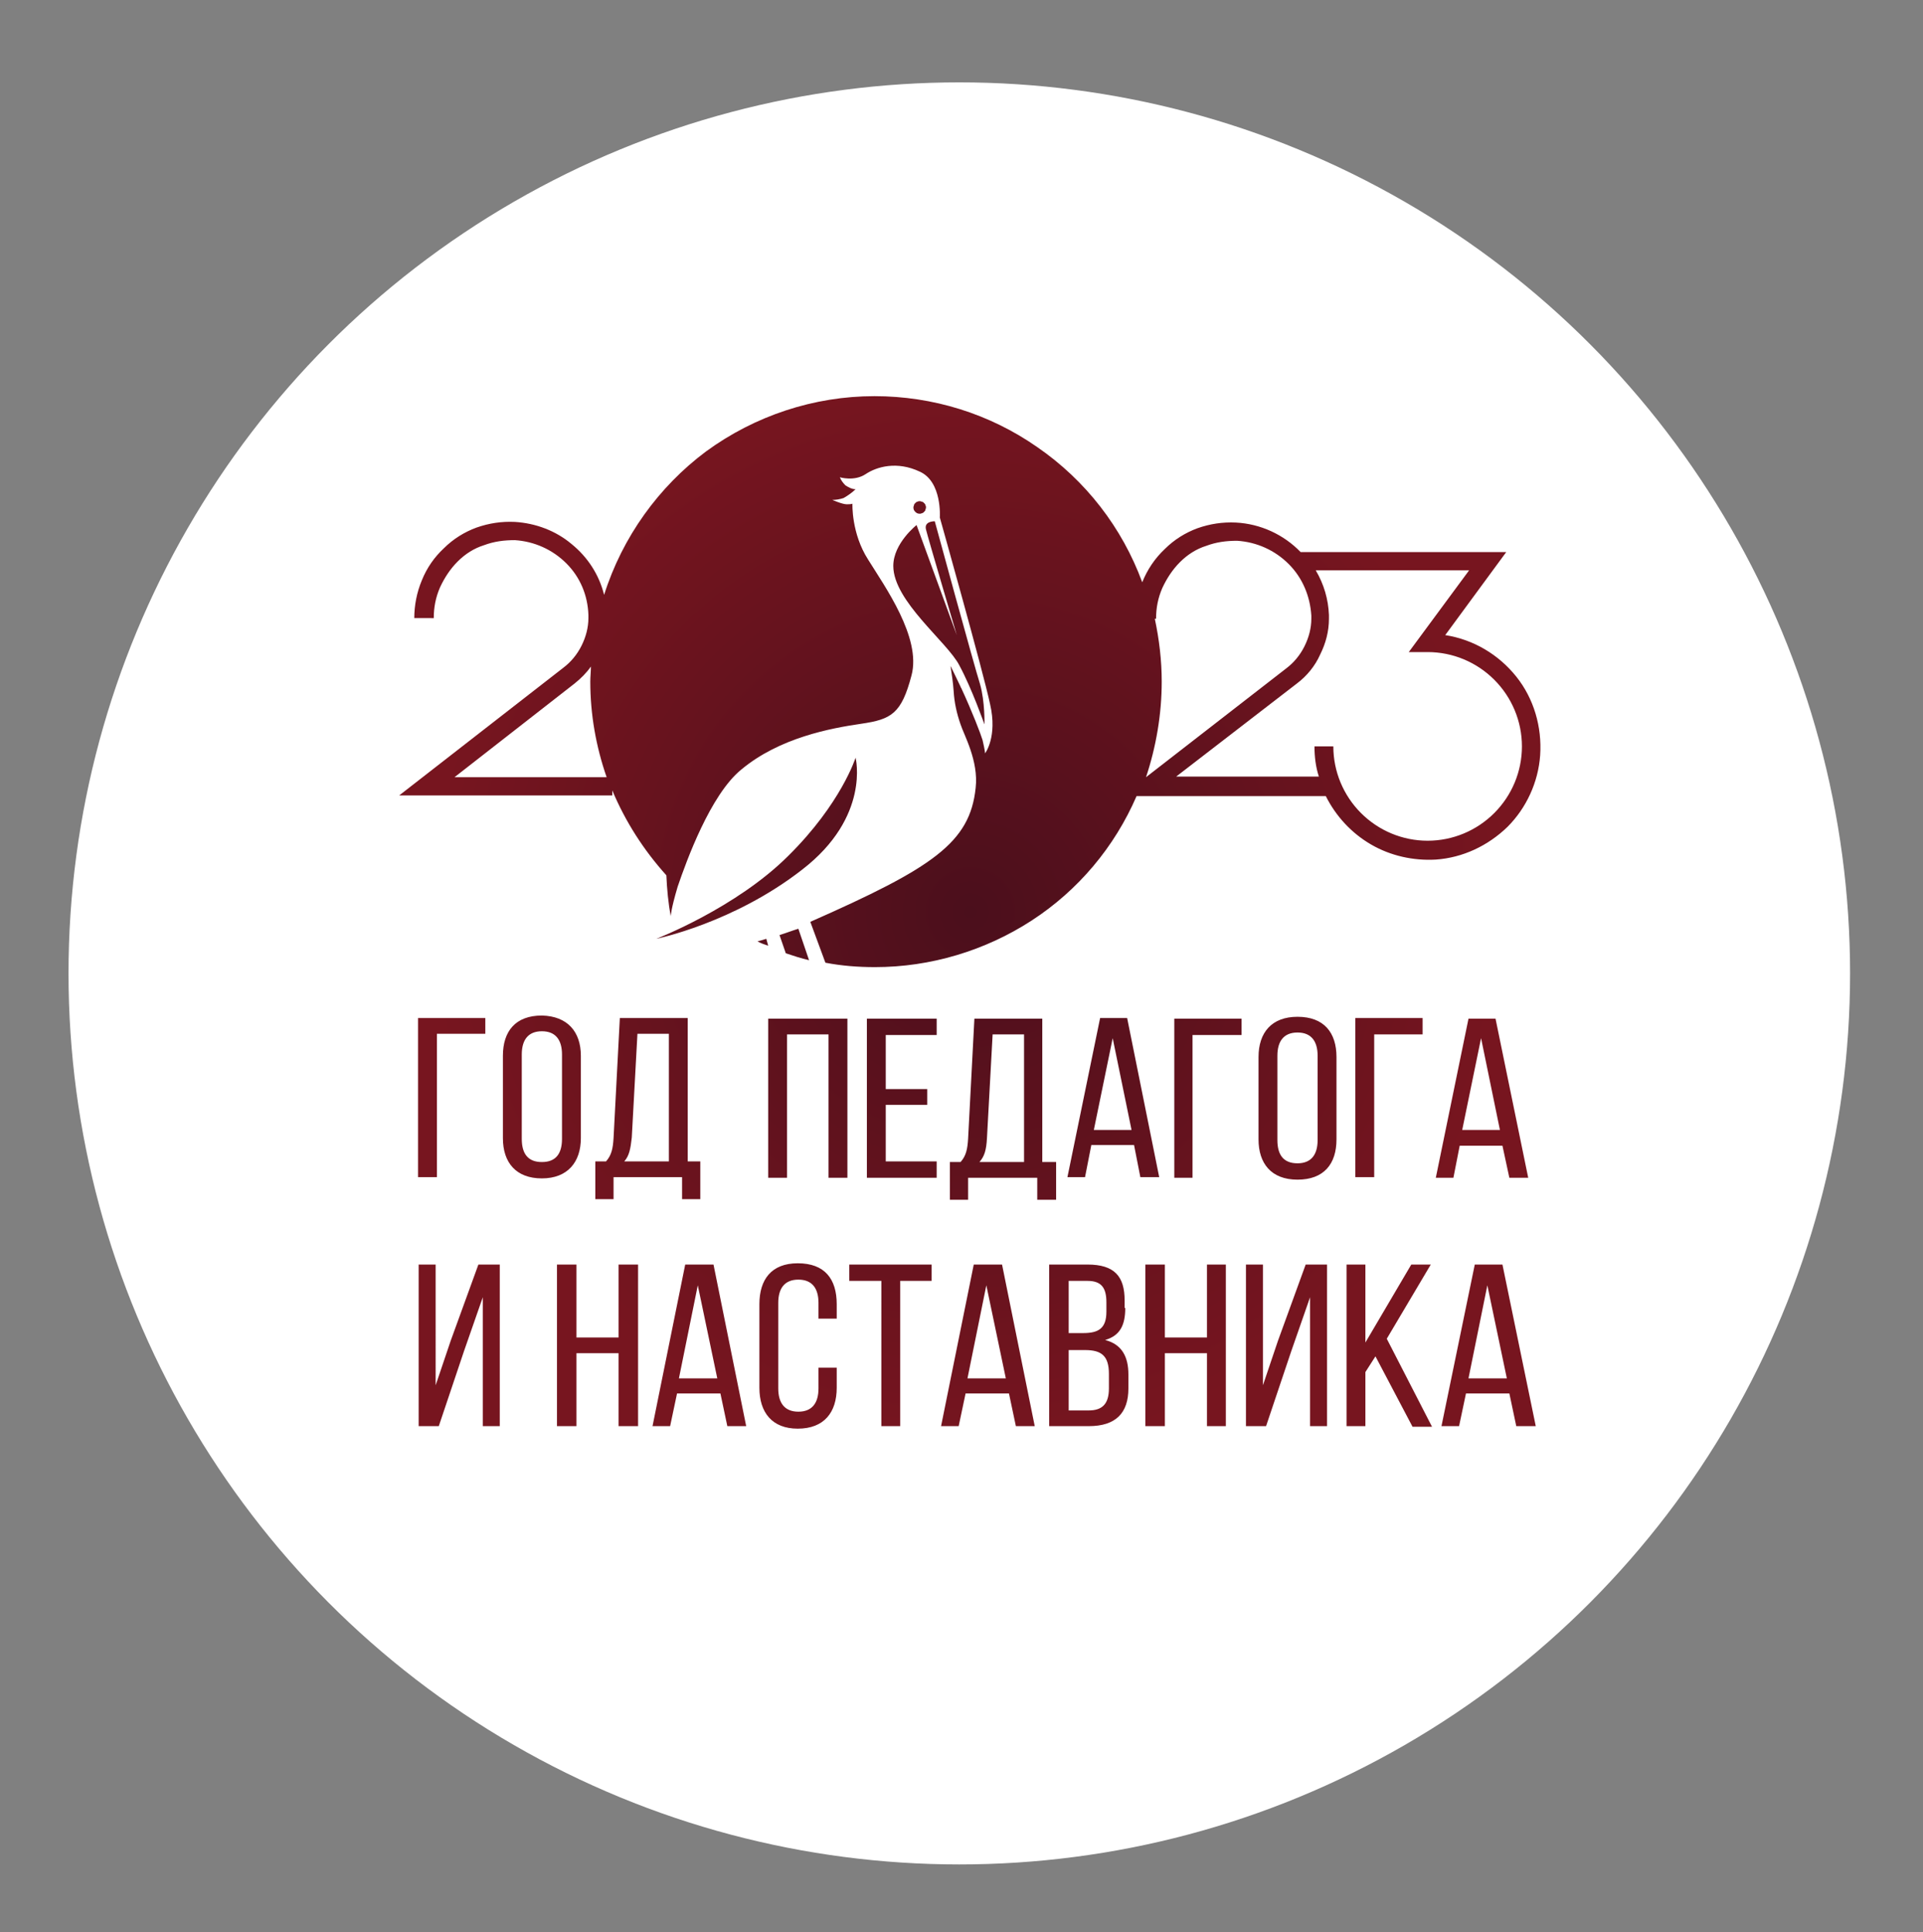
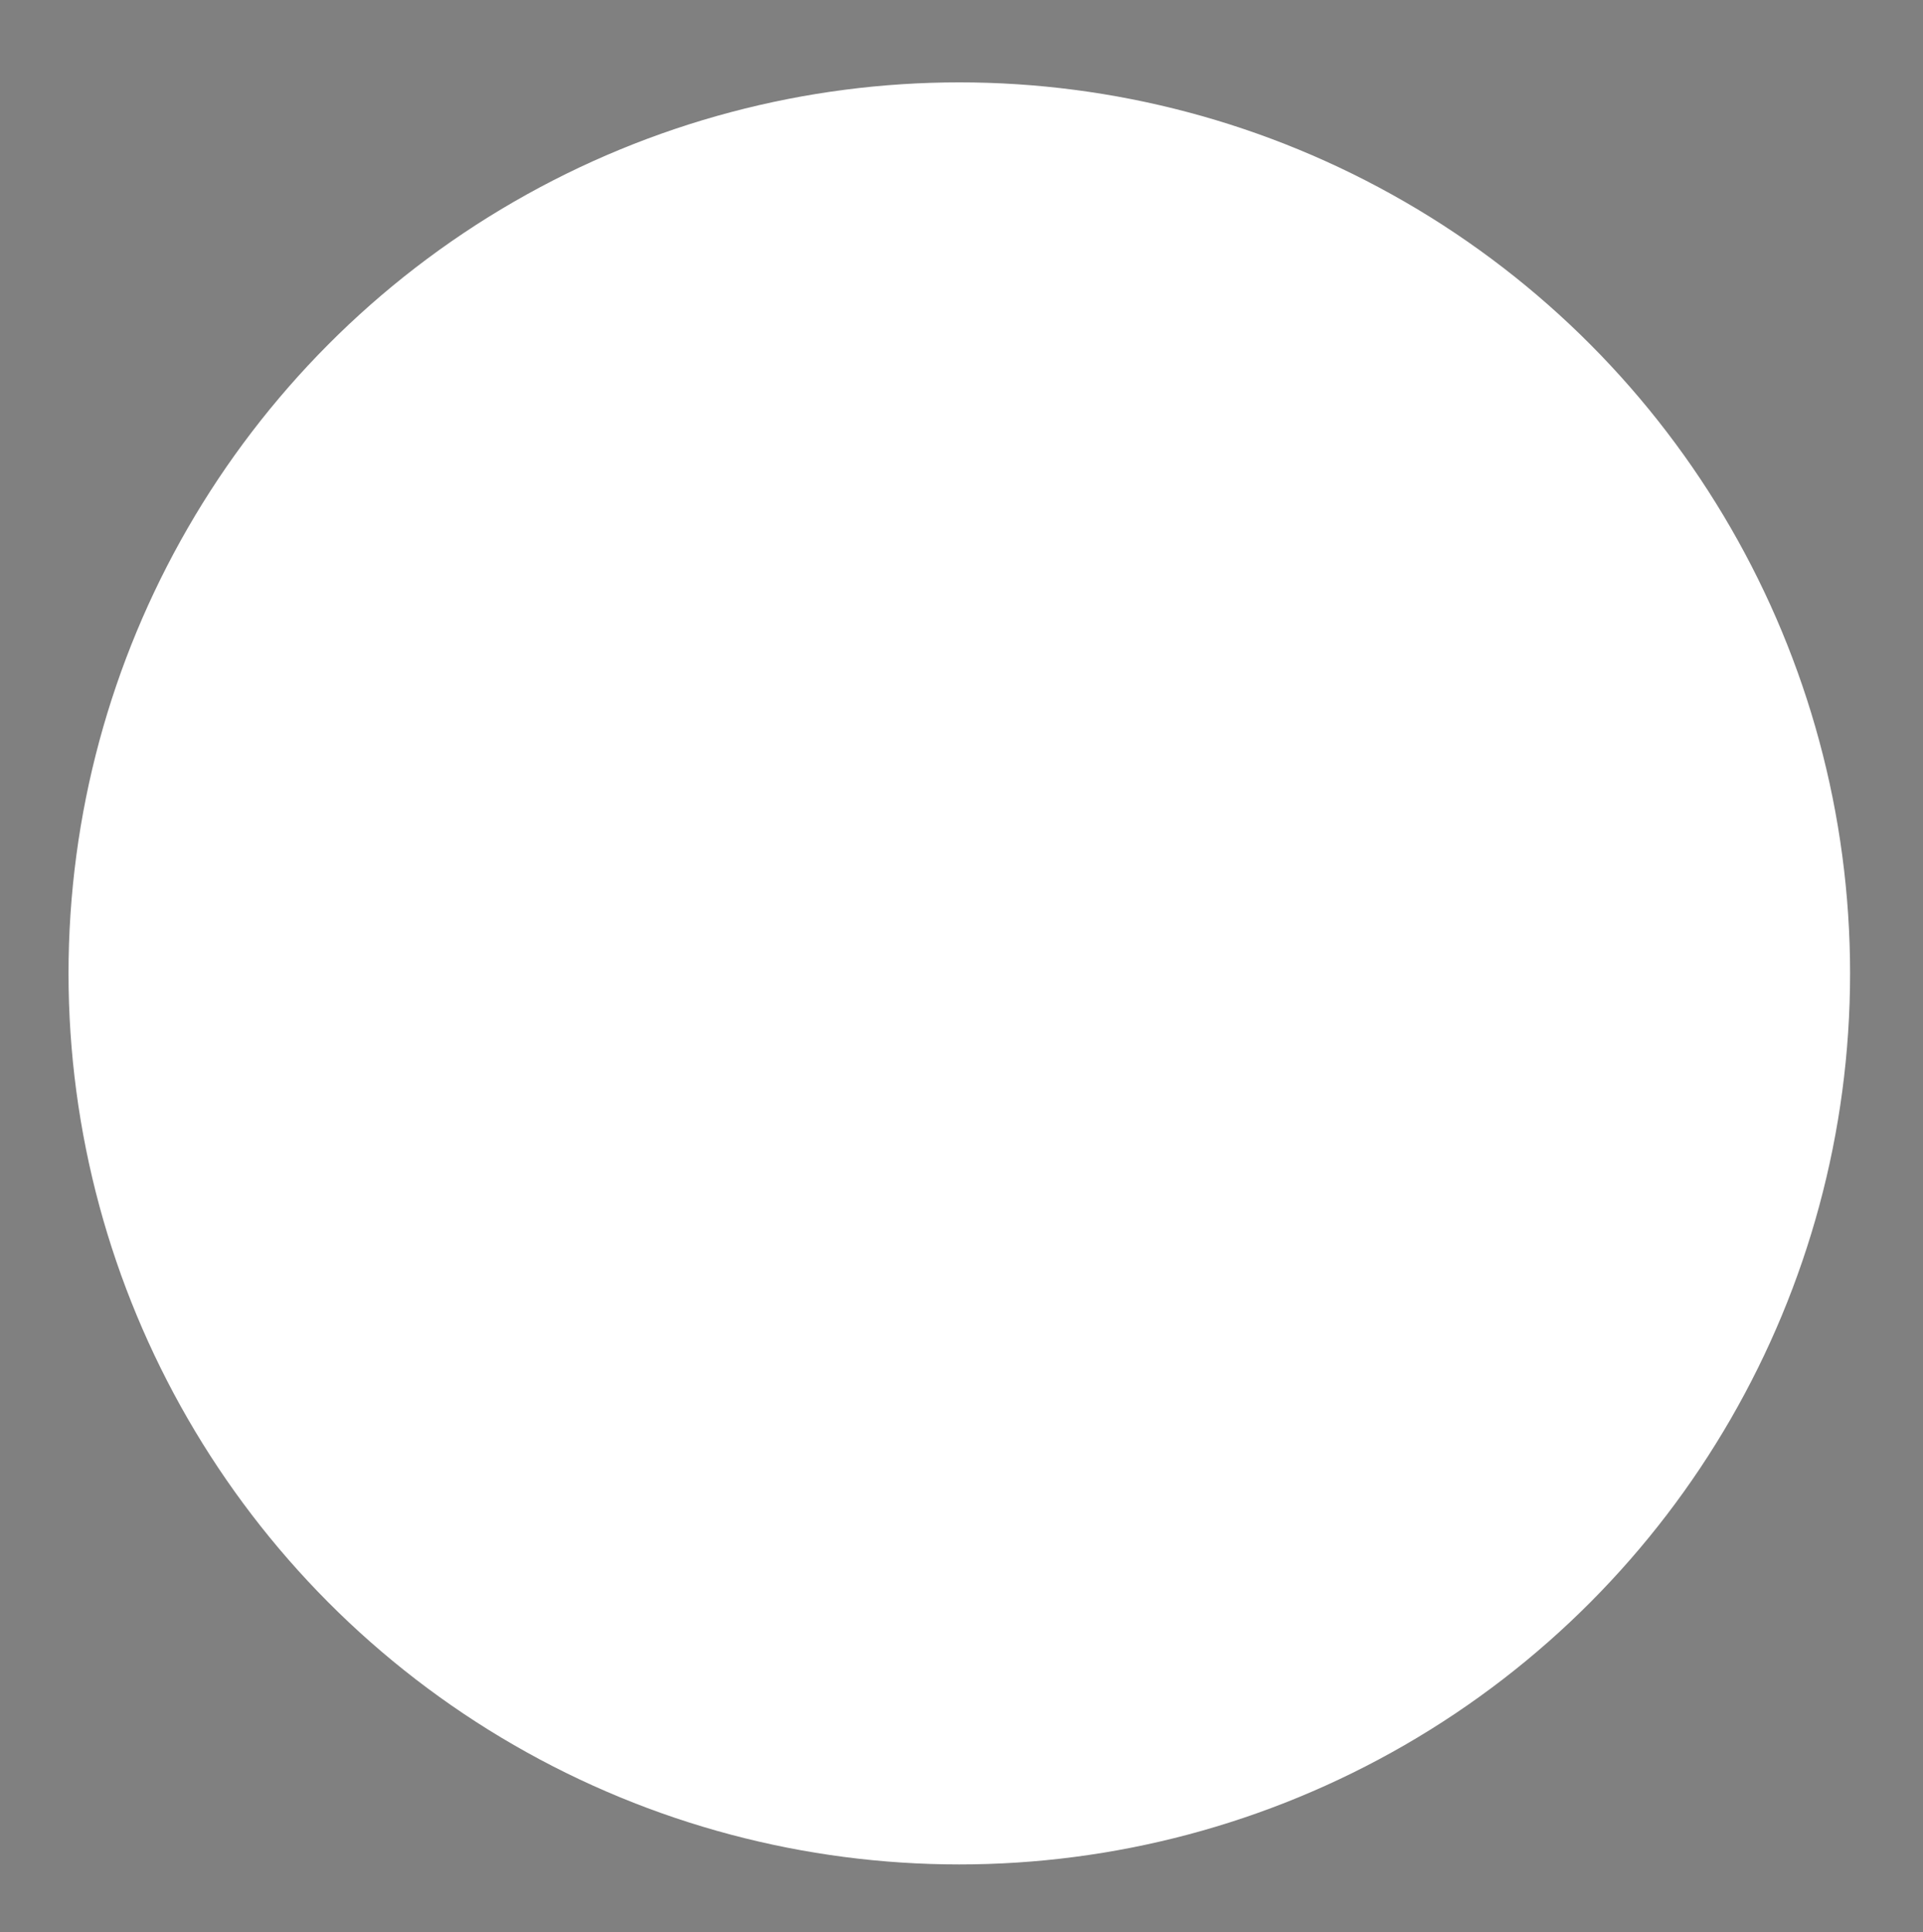
<svg xmlns="http://www.w3.org/2000/svg" id="Слой_1" x="0px" y="0px" viewBox="0 0 305.9 307.3" style="enable-background:new 0 0 305.9 307.3;" xml:space="preserve">
  <rect x="0" y="0" width="305.9" height="307.3" fill="#808080" stroke="none" />
  <style type="text/css"> .st0{fill:#FFFFFF;} .st1{fill-rule:evenodd;clip-rule:evenodd;fill:url(#SVGID_1_);} </style>
  <g>
    <g>
      <circle class="st0" cx="152.6" cy="154.8" r="141.7" />
    </g>
    <radialGradient id="SVGID_1_" cx="154.39" cy="145.045" r="86.591" gradientUnits="userSpaceOnUse">
      <stop offset="0" style="stop-color:#4B0F1C" />
      <stop offset="0.995" style="stop-color:#77151F" />
    </radialGradient>
-     <path class="st1" d="M92.4,167.9V181c0,3.8-2.1,6.4-6.2,6.4c-4.1,0-6.2-2.5-6.2-6.4v-13.1c0-3.9,2-6.4,6.2-6.4 C90.3,161.6,92.4,164.1,92.4,167.9z M86.2,184.8c2.2,0,3.2-1.3,3.2-3.7v-13.4c0-2.3-1-3.7-3.2-3.7c-2.2,0-3.2,1.4-3.2,3.7v13.4 C83,183.5,84,184.8,86.2,184.8z M206.4,161.7c-4.1,0-6.2,2.5-6.2,6.4v13.1c0,3.8,2,6.4,6.2,6.4s6.2-2.5,6.2-6.4v-13.1 C212.6,164.2,210.6,161.7,206.4,161.7z M209.6,181.3c0,2.3-1,3.7-3.2,3.7c-2.2,0-3.2-1.3-3.2-3.7v-13.4c0-2.3,1-3.7,3.2-3.7 c2.2,0,3.2,1.4,3.2,3.7V181.3z M125.2,187.3h-3v-25.3h12.6v25.3h-3v-22.8h-6.6V187.3z M126.9,200.9c-4.2,0-6.1,2.6-6.1,6.5v13.3 c0,3.9,2,6.5,6.1,6.5c4.2,0,6.2-2.6,6.2-6.5v-3.2h-2.9v3.3c0,2.3-1,3.7-3.2,3.7c-2.2,0-3.2-1.4-3.2-3.7v-13.6c0-2.3,1-3.7,3.2-3.7 c2.2,0,3.2,1.4,3.2,3.7v2.5h2.9v-2.3C133.1,203.4,131.2,200.9,126.9,200.9z M69.3,220.3l2.4-7.1l4.4-12.1h3.4v25.7h-2.7v-20.5 l-3,8.6l-4,11.9h-3.2v-25.7h2.7V220.3z M91.7,212.7h6.7v-11.6h3.1v25.7h-3.1v-11.6h-6.7v11.6h-3.1v-25.7h3.1V212.7z M109,201.1 l-5.2,25.7h2.8l1.1-5.2h6.9l1.1,5.2h3l-5.2-25.7H109z M108,219.2l3-14.8l3.1,14.8H108z M140.1,203.7h-5v-2.6h13.1v2.6h-5v23.1h-3 V203.7z M154.9,201.1l-5.2,25.7h2.8l1.1-5.2h6.9l1.1,5.2h3l-5.2-25.7H154.9z M153.9,219.2l3-14.8l3.1,14.8H153.9z M179,208 c0,2.7-0.8,4.4-3.2,5.1c2.7,0.7,3.7,2.7,3.7,5.5v2.2c0,3.9-2,6-6.3,6h-6.3v-25.7h6.1c4.3,0,5.9,1.9,5.9,5.7V208z M173,203.7h-3v8.3 h2.3c2.4,0,3.7-0.7,3.7-3.4v-1.5C176,204.8,175.2,203.7,173,203.7z M173.2,224.3c2.2,0,3.2-1.1,3.2-3.5v-2.3c0-2.9-1.2-3.8-3.8-3.8 H170v9.6H173.2z M192,212.7h-6.7v-11.6h-3.1v25.7h3.1v-11.6h6.7v11.6h3v-25.7h-3V212.7z M200.9,220.3l2.4-7.1l4.4-12.1h3.4v25.7 h-2.7v-20.5l-3,8.6l-4,11.9h-3.2v-25.7h2.7V220.3z M227.6,201.1h-3.1l-7.3,12.4v-12.4h-3v25.7h3v-8.6l1.6-2.5l5.9,11.2h3.1l-7.2-14 L227.6,201.1z M234.6,201.1h4.4l5.3,25.7h-3.1l-1.1-5.2h-6.9l-1.1,5.2h-2.8L234.6,201.1z M236.6,204.4l-3,14.8h6.1L236.6,204.4z M137.9,187.3H149v-2.6h-8.1v-9h6.6v-2.5h-6.6v-8.6h8.1v-2.6h-11.1V187.3z M168,184.8v6H165v-3.5h-11v3.5h-2.9v-6h1.7 c0.9-1,1.1-2.1,1.2-3.7l1-19.1h10.8v22.8H168z M155.8,184.8h7.1l0-20.3h-5l-0.9,16.5C156.9,182.9,156.6,183.9,155.8,184.8z M179.3,161.9H175l-5.2,25.3h2.8l1-5.1h6.8l1,5.1h3L179.3,161.9z M174,179.7l3-14.6l3,14.6H174z M189.8,187.3h-3v-25.3h10.7v2.6 h-7.8V187.3z M218.5,164.5h7.8v-2.6h-10.7v25.3h3V164.5z M239,182.2h-6.8l-1,5.1h-2.8l5.2-25.3h4.3l5.2,25.3h-3L239,182.2z M238.6,179.7l-3-14.6l-3,14.6H238.6z M77.3,164.4h-7.8v22.8h-3v-25.3h10.7V164.4z M97.5,187.2h11v3.5h2.9v-6h-2v-22.8H98.6 l-1,19.1c-0.1,1.6-0.3,2.7-1.2,3.7h-1.7v6h2.9V187.2z M100.5,180.9l0.9-16.5h5v20.3h-7.1C100.1,183.8,100.3,182.7,100.5,180.9 L100.5,180.9z M120.5,149.7c0.5,0.3,1.1,0.5,1.7,0.7l-0.3-1.1C121.3,149.5,120.9,149.6,120.5,149.7 M124,148.7l1,2.9 c1.2,0.4,2.4,0.8,3.7,1.1l-1.7-5C126,148,125,148.4,124,148.7 M125.4,136.1c-8.3,8.3-21,13.2-21,13.2s12.3-2.5,23.2-11 c10.9-8.4,8.5-17.8,8.5-17.8S133.8,127.8,125.4,136.1 M147.3,84.2c0.3,1.3,4.9,16.8,4.9,16.8l-6.4-17.5c0,0-3.7,2.9-3.7,6.5 c0,5.6,8.6,12.1,10.5,15.8c2,3.7,4,9.4,4,9.4s0.1-3.6-0.7-6.4c-0.9-2.8-7.2-25.9-7.2-25.9h0C148.3,82.9,147,83,147.3,84.2 M145.3,80.7c0,0.3,0.1,0.5,0.3,0.7c0.2,0.2,0.4,0.3,0.7,0.3c0.1,0,0.2,0,0.4-0.1c0.1,0,0.2-0.1,0.3-0.2c0.1-0.1,0.2-0.2,0.2-0.3 s0.1-0.2,0.1-0.4c0-0.1,0-0.2-0.1-0.4c0-0.1-0.1-0.2-0.2-0.3c-0.1-0.1-0.2-0.2-0.3-0.2c-0.1,0-0.2-0.1-0.4-0.1 c-0.1,0-0.2,0-0.4,0.1c-0.1,0-0.2,0.1-0.3,0.2c-0.1,0.1-0.2,0.2-0.2,0.3S145.3,80.5,145.3,80.7z M91.4,108.7c1-0.8,1.9-1.7,2.6-2.7 c0,0.8-0.1,1.6-0.1,2.4c0,5.2,0.9,10.3,2.6,15.2H72.3L91.4,108.7z M206.3,108.7c1.6-1.2,2.9-2.8,3.7-4.6c0.9-1.8,1.4-3.7,1.4-5.7 c0-0.2,0-0.4,0-0.6c-0.1-2.5-0.8-4.9-2.1-7.1h24.4l-9.6,13h3c4,0,7.8,1.6,10.6,4.4c2.8,2.8,4.4,6.6,4.4,10.6c0,4-1.6,7.8-4.4,10.6 c-2.8,2.8-6.6,4.4-10.6,4.4c-4,0-7.8-1.6-10.6-4.4c-2.8-2.8-4.4-6.6-4.4-10.6h-3c0,1.6,0.2,3.3,0.7,4.8h-22.7L206.3,108.7z M184.8,108.4c0-3.4-0.4-6.7-1.1-10h0.2c0-1.7,0.3-3.3,1-4.9c0.7-1.5,1.6-2.9,2.8-4.1c1.2-1.2,2.6-2.1,4.2-2.6 c1.6-0.6,3.2-0.8,4.9-0.8c3.1,0.2,6,1.5,8.2,3.7c2.2,2.2,3.4,5.1,3.6,8.2c0,0.2,0,0.3,0,0.5c0,1.5-0.4,3-1.1,4.4 c-0.7,1.4-1.7,2.6-2.9,3.5l-22.3,17.3C183.9,118.8,184.8,113.6,184.8,108.4 M96.1,94.6c-0.8-3.2-2.6-6-5.2-8.1 c-2.5-2.1-5.7-3.3-9-3.5c-2.1-0.1-4.1,0.2-6.1,0.9c-1.9,0.7-3.7,1.8-5.2,3.3c-1.5,1.4-2.7,3.1-3.5,5.1c-0.8,1.9-1.2,4-1.2,6H69 c0-1.7,0.3-3.3,1-4.9c0.7-1.5,1.6-2.9,2.8-4.1c1.2-1.2,2.6-2.1,4.2-2.6c1.6-0.6,3.2-0.8,4.9-0.8c3.1,0.2,6,1.5,8.2,3.7 c2.2,2.2,3.4,5.1,3.5,8.2c0,0.2,0,0.3,0,0.5c0,1.5-0.4,3-1.1,4.4c-0.7,1.4-1.7,2.6-2.9,3.5l-26.1,20.3h33.9v-0.8 c2.1,5,5,9.5,8.6,13.5c0.1,2.2,0.3,4.4,0.7,6.5c0,0,0-1,1.1-4.7c1.4-4.1,5.2-14.6,10.1-18.6c6.1-5.1,14.3-6.6,19.1-7.3 c4.8-0.7,6.4-1.6,8-7.7c1.6-6-4.3-14.2-6.9-18.4c-2.7-4.2-2.5-8.9-2.5-8.9s-0.1,0.1-0.9,0.1c-0.7,0-2.3-0.7-2.3-0.7 c0.6,0,1.2-0.1,1.8-0.3c0.7-0.4,1.4-0.9,1.9-1.4c-0.6,0-1.1-0.3-1.6-0.6c-0.4-0.4-0.7-0.8-0.9-1.3c0,0,2.3,0.7,4.1-0.5 c1.8-1.2,5-2.1,8.6-0.4c3.6,1.6,3.2,7.3,3.2,7.3s6.9,24.5,8,29.7c1.2,5.2-0.8,7.8-0.8,7.8s0-0.4-0.4-2.1c-0.3-1-1.6-4.4-3.4-8.3 c0,0-0.1-0.1-0.1-0.2c-0.7-1.5-1.6-3.3-1.6-3.3c0.2,1.3,0.4,2.6,0.5,4c0.1,1.8,0.5,3.6,1.1,5.3c0.5,1.6,2.9,5.8,2.4,10.1 c-0.9,8.7-6.8,12.7-26.3,21.3l2.4,6.5c2.6,0.5,5.2,0.7,7.9,0.7c8.8,0,17.5-2.6,24.9-7.4c7.4-4.8,13.2-11.7,16.7-19.8h30.1 c1.6,3.2,4.1,5.9,7.2,7.7c3.1,1.8,6.7,2.6,10.3,2.4c4.3-0.3,8.3-2.2,11.4-5.2c3-3,4.9-7.1,5.2-11.4c0.3-4.5-1-9-3.8-12.5 c-2.8-3.5-6.8-5.9-11.3-6.6l9.7-13.2h-32.7c-2.7-2.8-6.4-4.5-10.3-4.7c-2.1-0.1-4.1,0.2-6.1,0.9c-1.9,0.7-3.7,1.8-5.2,3.3 c-1.6,1.5-2.8,3.3-3.6,5.3c-3.2-8.7-9-16.2-16.7-21.5c-7.6-5.3-16.6-8.1-25.9-8.1c-9.6,0-19,3.1-26.8,8.8 C104.8,77.4,99,85.4,96.1,94.6" />
  </g>
</svg>